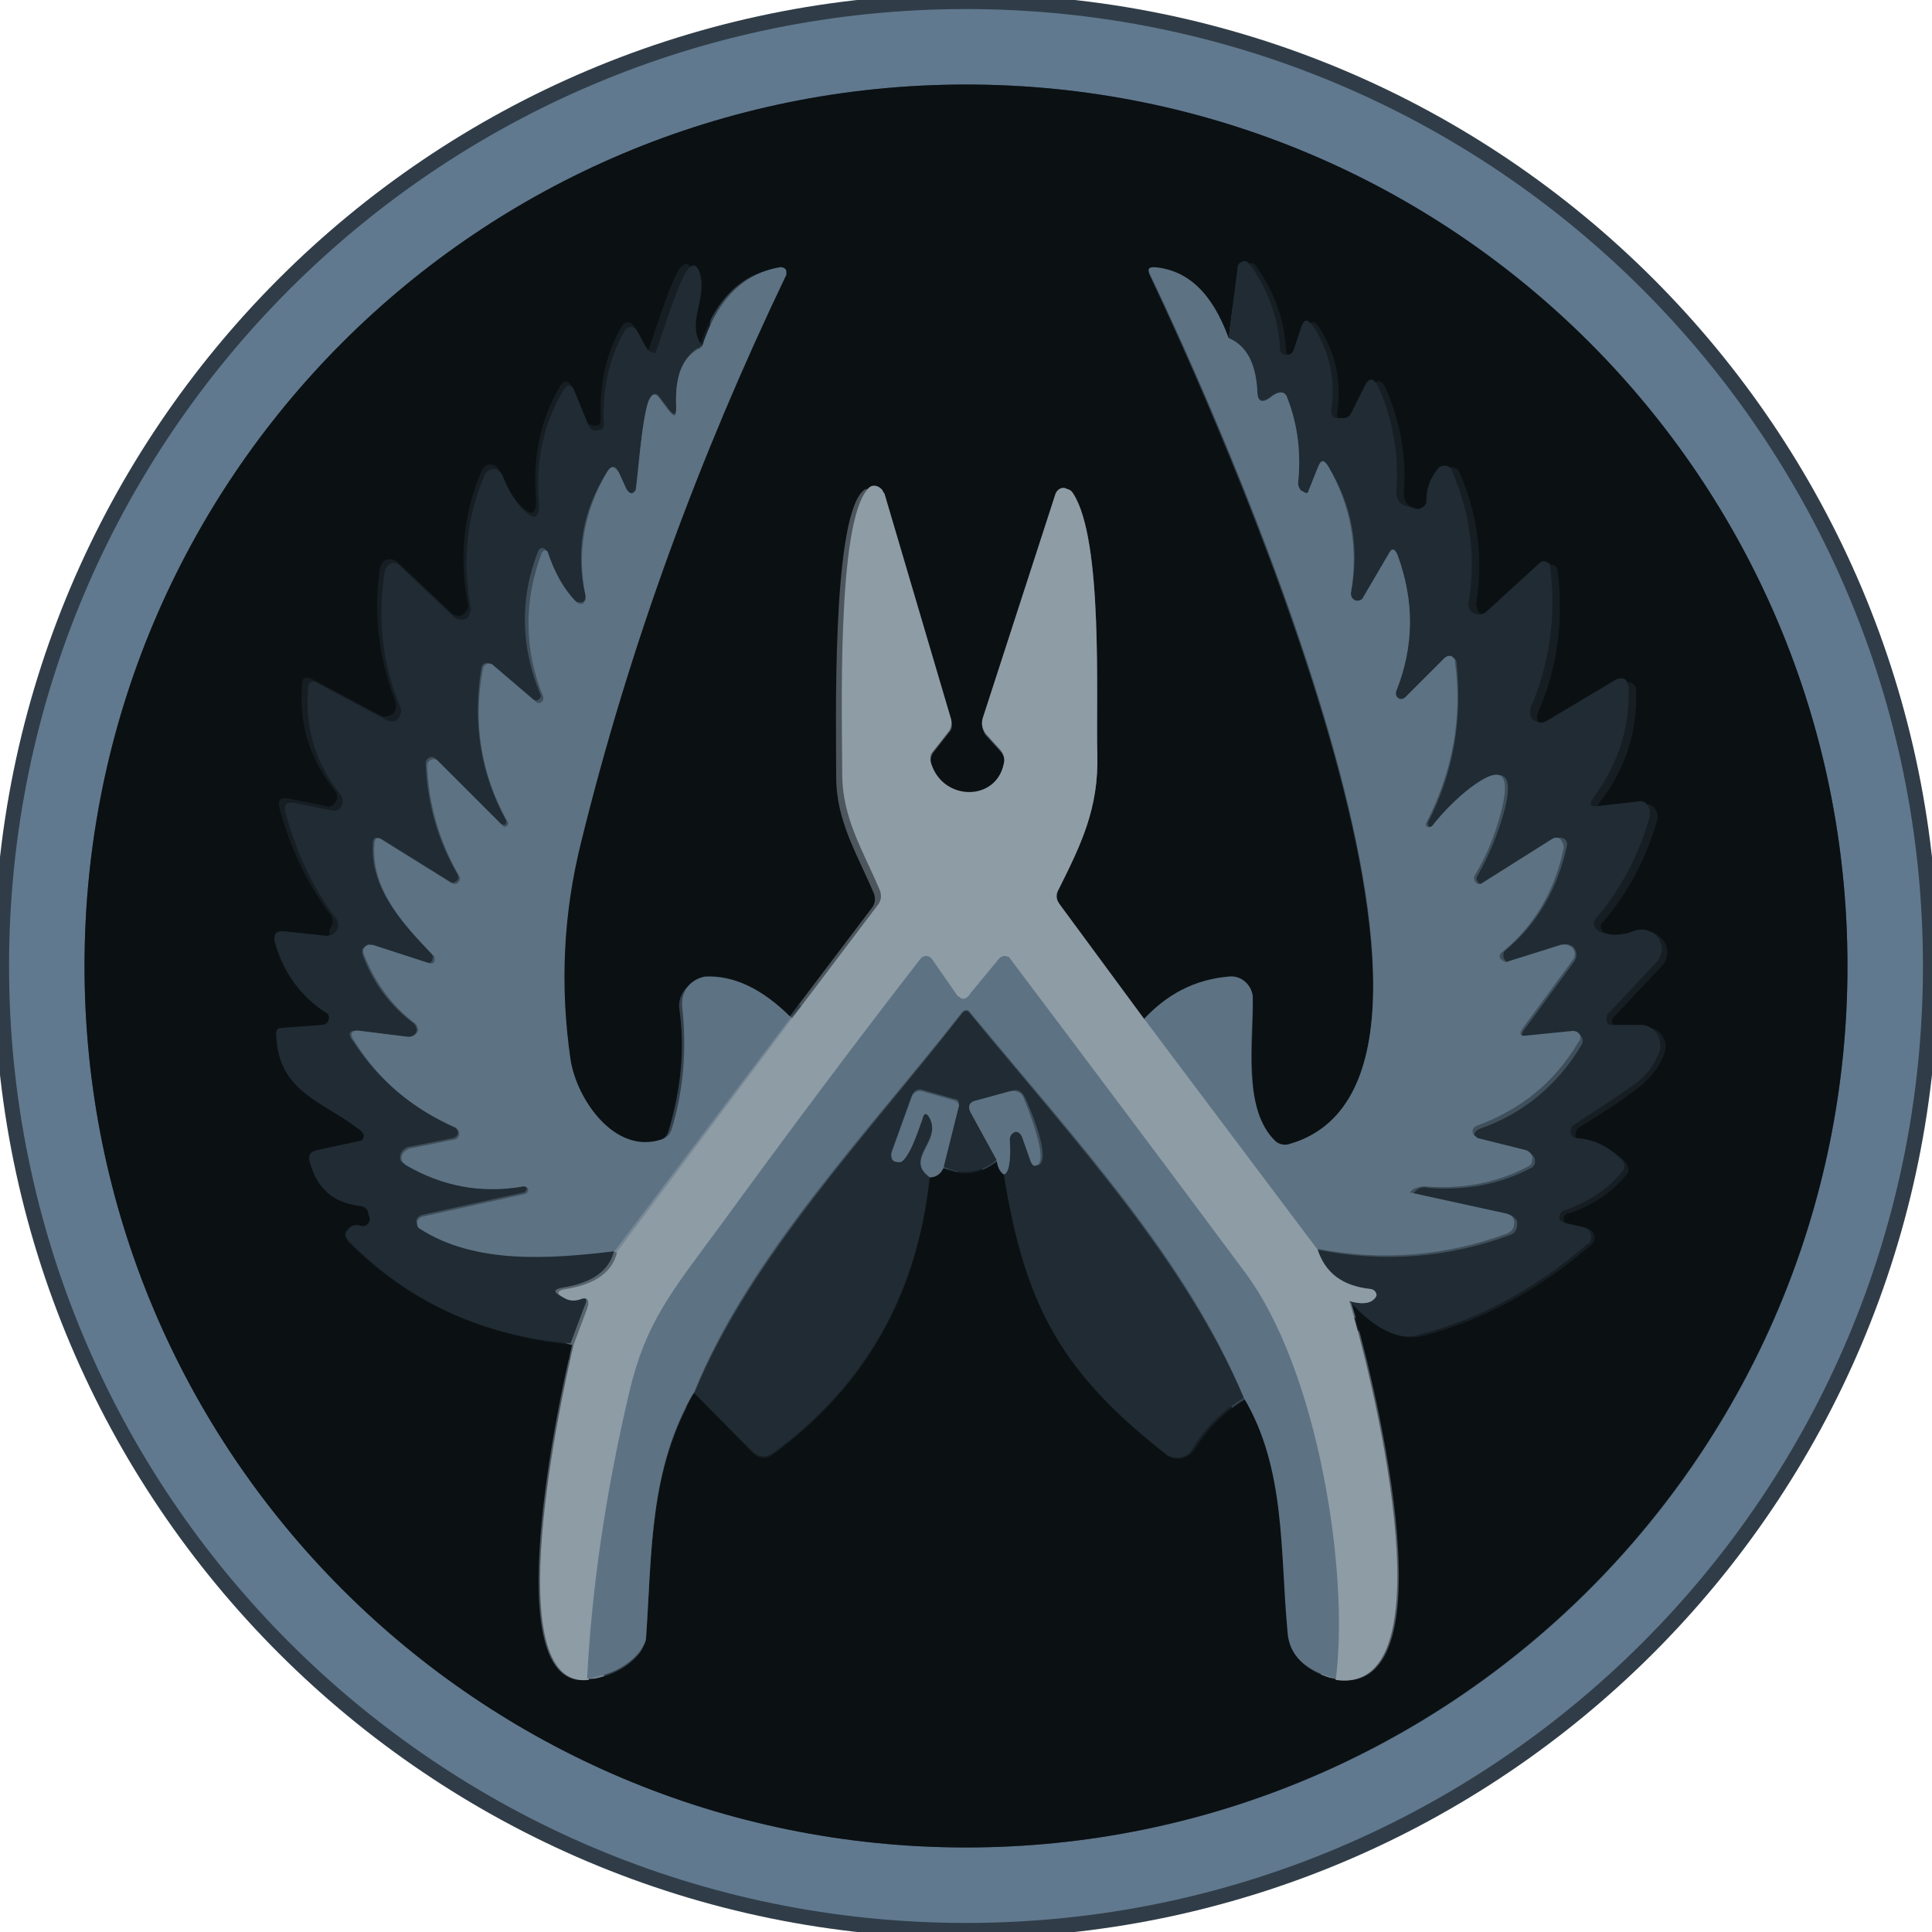
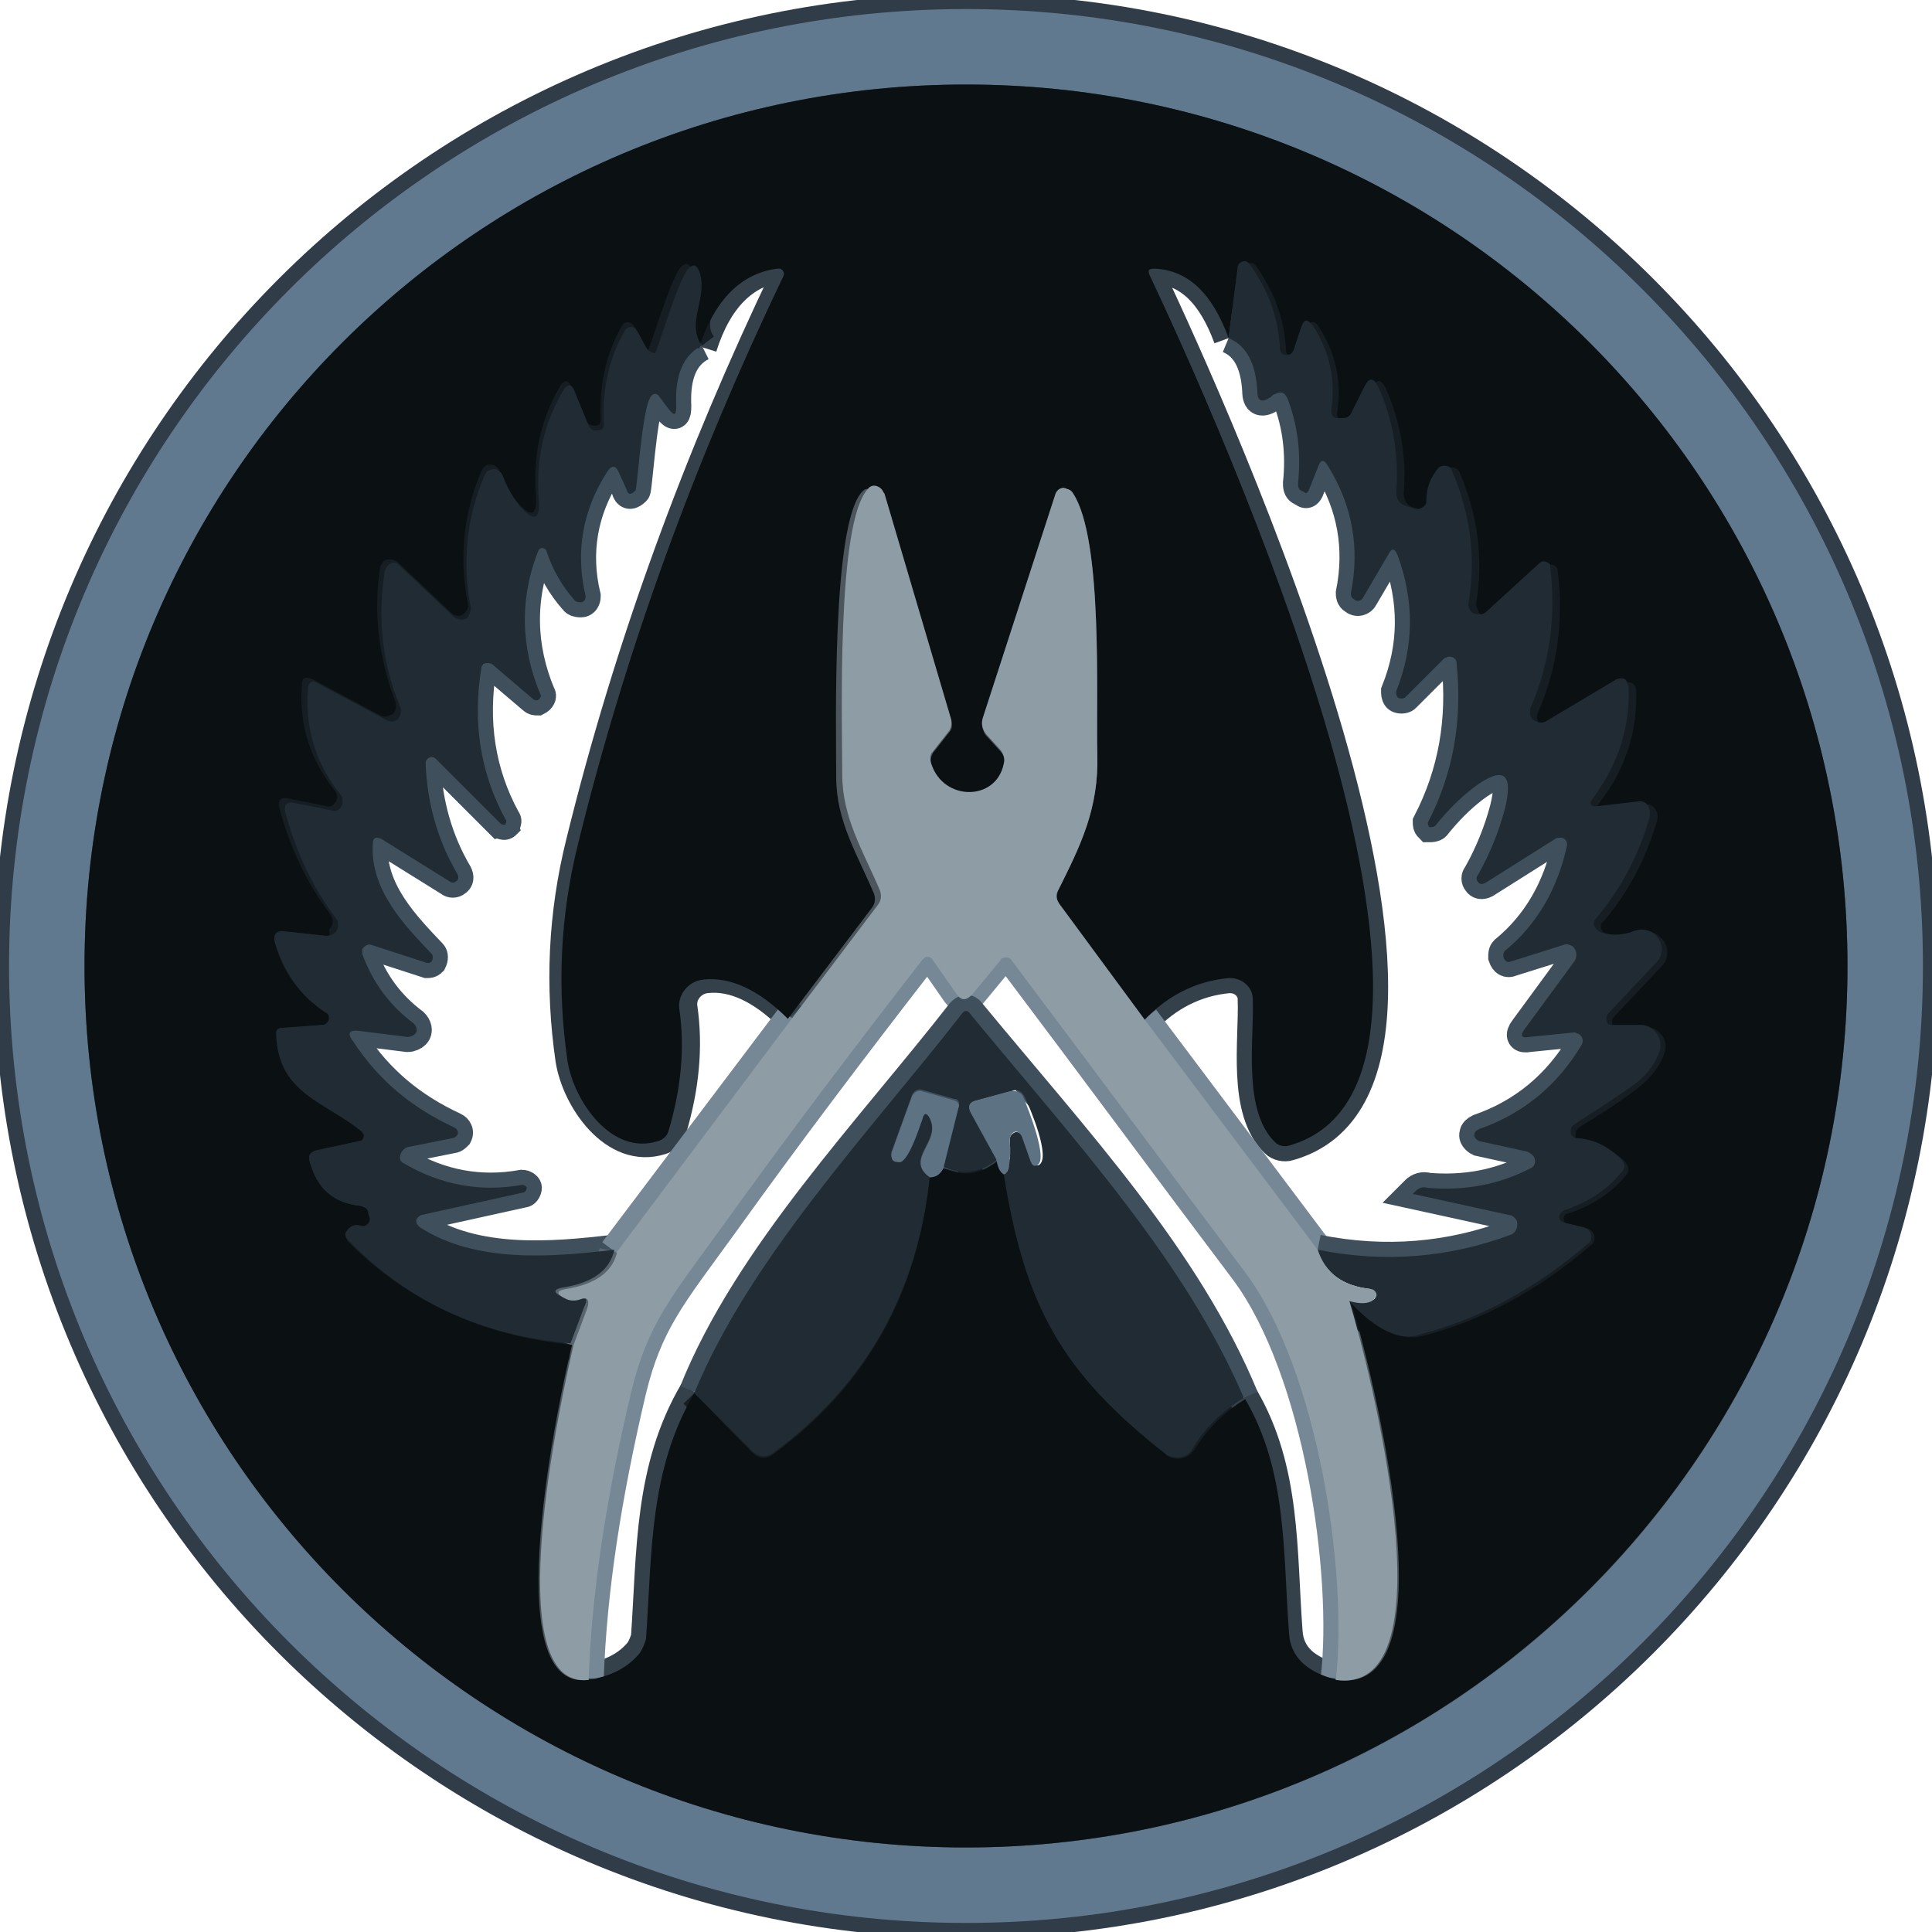
<svg xmlns="http://www.w3.org/2000/svg" version="1.1" id="Capa_1" x="0px" y="0px" viewBox="0 0 128 128" style="enable-background:new 0 0 128 128;" xml:space="preserve">
  <style type="text/css">
	.st0{fill:none;stroke:#303D48;stroke-width:2;}
	.st1{fill:none;stroke:#364551;stroke-width:2;}
	.st2{fill:none;stroke:#4D565D;stroke-width:2;}
	.st3{fill:none;stroke:#34414B;stroke-width:2;}
	.st4{fill:none;stroke:#161E23;stroke-width:2;}
	.st5{fill:none;stroke:#3F4F5B;stroke-width:2;}
	.st6{fill:none;stroke:#57646D;stroke-width:2;}
	.st7{fill:none;stroke:#768795;stroke-width:2;}
	.st8{fill:#60798F;}
	.st9{fill:#0B1013;}
	.st10{fill:#202B33;}
	.st11{fill:#5D7283;}
	.st12{fill:#8E9CA6;}
</style>
  <g>
    <path vector-effect="non-scaling-stroke" class="st0" d="M127.4,64C127.4,29,99,0.6,64,0.6c0,0,0,0,0,0C29,0.6,0.6,29,0.6,64   c0,0,0,0,0,0c0,35,28.4,63.4,63.4,63.4l0,0C99,127.4,127.4,99,127.4,64" />
    <path vector-effect="non-scaling-stroke" class="st1" d="M122.4,64c0-32.3-26.2-58.4-58.4-58.4c0,0,0,0,0,0   C31.7,5.6,5.6,31.7,5.6,64c0,0,0,0,0,0c0,32.3,26.2,58.4,58.4,58.4c0,0,0,0,0,0C96.3,122.4,122.4,96.3,122.4,64L122.4,64" />
    <path vector-effect="non-scaling-stroke" class="st2" d="M37.9,89.1c-0.8,3.3-5.1,22.9,1,22.2" />
    <path vector-effect="non-scaling-stroke" class="st3" d="M38.9,111.2c1.5-0.2,2.7-0.8,3.5-1.8c0.2-0.3,0.3-0.6,0.4-0.9   c0.4-5.7,0.2-11.2,3.2-16.3" />
    <path vector-effect="non-scaling-stroke" class="st4" d="M46,92.3l3.8,3.9c0.5,0.5,1,0.5,1.5,0.1c6.1-4.5,9.5-10.6,10.3-18.3" />
    <path vector-effect="non-scaling-stroke" class="st3" d="M61.6,78c0.4,0,0.7-0.2,0.9-0.6" />
    <path vector-effect="non-scaling-stroke" class="st4" d="M62.5,77.4c1.3,0.6,2.5,0.4,3.6-0.5" />
    <path vector-effect="non-scaling-stroke" class="st3" d="M66,76.8c0,0.5,0.2,0.8,0.5,1" />
    <path vector-effect="non-scaling-stroke" class="st4" d="M66.5,77.8c1.4,8.7,3.8,13.1,10.7,18.5c0.5,0.4,1.3,0.3,1.7-0.2   c0,0,0.1-0.1,0.1-0.1c0.8-1.3,1.9-2.5,3.4-3.4" />
    <path vector-effect="non-scaling-stroke" class="st3" d="M82.4,92.6c2.8,4.8,2.5,10.2,2.9,15.5c0.1,1.6,1.2,2.6,3.2,3.1" />
    <path vector-effect="non-scaling-stroke" class="st2" d="M88.5,111.2c7.9,1.1,2.1-21.2,0.9-25.1" />
    <path vector-effect="non-scaling-stroke" class="st4" d="M89.4,86.2c1.7,1.9,3.3,2.7,4.8,2.3c3.9-1,7.6-3,11.1-6   c0.3-0.2,0.3-0.7,0.1-0.9c-0.1-0.1-0.2-0.2-0.3-0.2l-1.3-0.3c-0.2,0-0.3-0.2-0.3-0.4c0-0.1,0.1-0.3,0.3-0.3   c1.5-0.5,2.8-1.3,3.8-2.5c0.3-0.3,0.2-0.6,0-0.9c-0.8-0.8-1.8-1.3-2.9-1.4c-0.3,0-0.5-0.2-0.4-0.5c0-0.2,0.1-0.3,0.2-0.4   c1.3-0.8,2.6-1.6,3.9-2.6c0.9-0.7,1.5-1.5,1.8-2.4c0.2-0.7-0.2-1.4-0.9-1.6c-0.1,0-0.2,0-0.3,0l-1.9,0c-0.2,0-0.4-0.2-0.4-0.4   c0-0.1,0-0.2,0.1-0.3l3.2-3.4c0.5-0.5,0.5-1.4-0.1-1.9c-0.4-0.4-0.9-0.5-1.4-0.3c-0.8,0.3-1.5,0.3-2.3,0c-0.2-0.1-0.3-0.4-0.2-0.6   c0,0,0-0.1,0.1-0.1c1.7-2,2.9-4.3,3.6-6.8c0.1-0.4-0.1-0.8-0.5-1c-0.1,0-0.2,0-0.3,0l-2.6,0.3c-0.6,0.1-0.7-0.1-0.3-0.6   c1.6-2.1,2.4-4.6,2.3-7.3c0-0.3-0.3-0.5-0.5-0.5c-0.1,0-0.2,0-0.3,0.1l-4.7,2.8c-0.3,0.2-0.8,0.1-1-0.3c-0.1-0.2-0.1-0.4,0-0.6   c1.3-3,1.7-6.1,1.3-9.4c0-0.2-0.2-0.4-0.5-0.4c-0.1,0-0.2,0-0.2,0.1l-3.5,3.2c-0.3,0.3-0.8,0.2-1-0.1c-0.1-0.2-0.2-0.4-0.2-0.6   c0.5-3,0.1-5.9-1.1-8.7c-0.1-0.3-0.5-0.4-0.7-0.3c-0.1,0-0.1,0.1-0.2,0.1c-0.6,0.6-0.9,1.2-0.8,2.1c0,0.3-0.3,0.6-0.6,0.6   c-0.1,0-0.1,0-0.2,0l-0.6-0.2c-0.4-0.1-0.6-0.5-0.6-0.9c0.2-2.4-0.2-4.7-1.2-7c-0.3-0.6-0.6-0.6-0.9,0l-0.9,1.8   c-0.1,0.2-0.3,0.3-0.5,0.3h-0.5c-0.3,0-0.5-0.2-0.4-0.5c0.3-2-0.1-3.9-1.2-5.6c-0.3-0.5-0.6-0.5-0.8,0.1l-0.5,1.5   c-0.1,0.2-0.4,0.4-0.6,0.3c-0.2-0.1-0.3-0.2-0.3-0.4c-0.1-2.1-0.8-3.9-2-5.6c-0.1-0.2-0.4-0.2-0.6-0.1C82,17.5,82,17.6,82,17.7   l-0.6,4.7" />
    <path vector-effect="non-scaling-stroke" class="st3" d="M81.4,22.4c-1.1-3-2.7-4.5-4.9-4.6c-0.4,0-0.5,0.1-0.3,0.5   c4.1,8.7,24.4,53.3,9.2,57.6c-0.3,0.1-0.7,0-0.9-0.2c-2.2-2.1-1.4-6.8-1.5-9.5c0-0.8-0.7-1.4-1.5-1.4c0,0-0.1,0-0.1,0   c-2.2,0.2-4.1,1.2-5.6,2.8" />
    <path vector-effect="non-scaling-stroke" class="st2" d="M75.8,67.5l-5.7-7.6C70,59.6,70,59.3,70.1,59c1.5-3,2.7-5.5,2.6-9   c-0.1-3.8,0.4-14.3-1.6-17.3c-0.2-0.3-0.6-0.4-0.9-0.2c-0.1,0.1-0.2,0.2-0.3,0.4l-4.8,14.8c-0.1,0.3,0,0.7,0.2,1l1,1.1   c0.2,0.2,0.3,0.5,0.2,0.9c-0.5,2.5-4,2.4-4.8,0c-0.1-0.3,0-0.6,0.1-0.8l1.1-1.4c0.2-0.2,0.2-0.5,0.1-0.8l-4.8-14.9   c-0.1-0.3-0.5-0.5-0.8-0.4c-0.1,0-0.2,0.1-0.3,0.2c-2,2.2-1.7,15.5-1.7,18.9c0,2.9,1.4,5.1,2.5,7.7c0.1,0.3,0.1,0.6-0.1,0.9   l-5.6,7.4" />
    <path vector-effect="non-scaling-stroke" class="st3" d="M52.4,67.4c-1.9-1.9-3.8-2.8-5.6-2.6c-1,0.1-1.7,1-1.6,1.9c0,0,0,0,0,0   c0.4,2.7,0.1,5.4-0.7,8.1c-0.1,0.4-0.4,0.6-0.7,0.7c-3.1,1-5.6-2.7-6-5.3c-0.7-4.8-0.5-9.6,0.7-14.4c3.2-13,7.8-25.5,13.6-37.6   c0.1-0.2,0-0.4-0.2-0.5c-0.1,0-0.1,0-0.2,0c-2.4,0.3-4.2,2.1-5.2,5.3" />
    <path vector-effect="non-scaling-stroke" class="st4" d="M46.5,22.9c-1.2-1.6,0.5-3.2-0.5-5.3c-0.2-0.4-0.4-0.4-0.7-0.1   c-0.7,0.8-2.1,5.6-2.2,5.6c-0.3,0-0.5-0.2-0.6-0.4L42,21.6c-0.1-0.2-0.4-0.3-0.6-0.2c-0.1,0-0.1,0.1-0.2,0.2   c-1.1,1.9-1.5,4-1.4,6.2c0,0.3-0.1,0.4-0.4,0.4c-0.2,0-0.5-0.1-0.6-0.3l-0.9-2.2c-0.2-0.5-0.5-0.6-0.8-0.1   c-1.3,2.2-1.8,4.7-1.6,7.2c0.1,1.4-0.3,1.5-1.2,0.5c-0.5-0.6-0.9-1.3-1.2-2.1c-0.1-0.3-0.5-0.5-0.8-0.4c-0.2,0.1-0.3,0.2-0.4,0.4   c-1.2,2.8-1.5,5.8-0.9,8.8c0.1,0.3-0.2,0.7-0.5,0.8c-0.2,0-0.4,0-0.6-0.2l-3.6-3.4c-0.3-0.2-0.7-0.2-0.9,0   c-0.1,0.1-0.1,0.2-0.2,0.3c-0.5,3.1-0.1,6.1,1,9c0.1,0.4,0,0.8-0.4,0.9c-0.2,0.1-0.4,0.1-0.6,0l-4.5-2.4c-0.5-0.2-0.7-0.1-0.7,0.4   c-0.2,2.7,0.6,5,2.2,7c0.2,0.3,0.2,0.6-0.1,0.9c-0.1,0.1-0.3,0.2-0.5,0.1l-2.5-0.5c-0.5-0.1-0.7,0.1-0.6,0.6c0.7,2.6,1.8,5,3.4,7.1   c0.2,0.3,0.2,0.7-0.1,1C21.9,62,21.8,62,21.6,62l-2.8-0.3c-0.5-0.1-0.7,0.2-0.6,0.7c0.5,2,1.7,3.6,3.4,4.7c0.2,0.1,0.3,0.4,0.1,0.6   c-0.1,0.1-0.2,0.2-0.3,0.2l-2.7,0.2c-0.3,0-0.4,0.2-0.4,0.4c0.1,4,3.3,4.4,5.7,6.5c0.1,0.1,0.2,0.3,0,0.5c0,0.1-0.1,0.1-0.2,0.1   L21,76.2c-0.4,0.1-0.6,0.3-0.5,0.7c0.5,1.8,1.6,2.8,3.4,3c0.3,0,0.5,0.2,0.5,0.5l0.1,0.3c0,0.3-0.2,0.5-0.4,0.6c-0.1,0-0.1,0-0.2,0   c-0.3-0.1-0.6,0-0.8,0.2c-0.2,0.3-0.2,0.6,0,0.8c3.9,4,8.8,6.2,14.7,6.8" />
    <path vector-effect="non-scaling-stroke" class="st5" d="M46.5,22.9c-1.2,0.6-1.8,1.9-1.7,4c0,0.6-0.1,0.7-0.5,0.2l-0.6-0.8   C43.5,26,43.2,26,43,26.5c-0.5,1.2-0.8,6-0.9,6c-0.3,0.3-0.5,0.3-0.6-0.1L41,31.3c-0.2-0.5-0.5-0.5-0.8,0c-1.6,2.5-2.1,5.3-1.4,8.2   c0,0.2-0.1,0.4-0.3,0.4c-0.1,0-0.3,0-0.4-0.1c-0.9-1-1.5-2.1-1.9-3.3c0-0.1-0.2-0.2-0.3-0.2c-0.1,0-0.1,0.1-0.2,0.1   c-1.3,3.2-1.2,6.5,0.1,9.6c0.1,0.1,0,0.3-0.2,0.4c-0.1,0-0.2,0-0.3-0.1L32.6,44c-0.2-0.1-0.4-0.1-0.6,0c0,0.1-0.1,0.1-0.1,0.2   c-0.6,3.6-0.1,7,1.6,10.1c0.1,0.1,0,0.2,0,0.3c-0.1,0.1-0.2,0-0.3,0l0,0l-4.3-4.3c-0.2-0.2-0.4-0.2-0.6,0c-0.1,0.1-0.1,0.2-0.1,0.3   c0.1,2.6,0.8,5.1,2.1,7.3c0.1,0.2,0.1,0.4-0.1,0.5c-0.1,0.1-0.3,0.1-0.4,0l-4.5-2.8c-0.4-0.2-0.6-0.1-0.6,0.3   c-0.2,3.1,2.2,5.5,3.9,7.3c0.1,0.1,0.1,0.3,0,0.5c-0.1,0.1-0.2,0.1-0.3,0.1l-3.7-1.2c-0.2-0.1-0.5,0.1-0.6,0.3c0,0.1,0,0.2,0,0.3   c0.7,1.9,1.8,3.4,3.4,4.6c0.2,0.2,0.3,0.5,0.1,0.7c-0.1,0.1-0.3,0.2-0.5,0.2l-3.2-0.4c-0.7-0.1-0.8,0.2-0.4,0.7   c1.7,2.6,3.9,4.4,6.7,5.7c0.2,0.1,0.3,0.3,0.2,0.5c-0.1,0.1-0.2,0.2-0.3,0.2l-3,0.6c-0.3,0.1-0.5,0.4-0.5,0.7   c0,0.2,0.1,0.3,0.3,0.4c2.4,1.4,5,1.9,7.8,1.4c0.1,0,0.3,0.1,0.3,0.2c0,0.1-0.1,0.3-0.2,0.3l-6.8,1.5c-0.2,0.1-0.4,0.3-0.3,0.5   c0,0.1,0.1,0.2,0.2,0.3c3.7,2.4,8.7,2,12.9,1.5" />
    <path vector-effect="non-scaling-stroke" class="st6" d="M40.7,82.9c-0.3,1.4-1.5,2.2-3.4,2.5c-0.6,0.1-0.7,0.3-0.1,0.6   c0.3,0.2,0.7,0.2,1,0.1c0.6-0.2,0.8,0,0.5,0.6l-0.9,2.4" />
    <path vector-effect="non-scaling-stroke" class="st7" d="M52.4,67.4L40.7,82.9" />
    <path vector-effect="non-scaling-stroke" class="st7" d="M88.5,111.2c0.8-6.9-1.1-20.4-6-27c-4.9-6.5-10-13.4-15.5-20.7   c-0.1-0.2-0.4-0.2-0.6-0.1c0,0-0.1,0-0.1,0.1l-1.9,2.3c-0.4,0.4-0.7,0.4-1,0l-1.6-2.3c-0.1-0.2-0.4-0.3-0.6-0.1   c0,0-0.1,0.1-0.1,0.1c-4.5,5.8-8.9,11.6-13.2,17.6c-3.4,4.7-5,6.5-6.1,11.1c-1.6,6.8-2.6,13.1-2.8,19" />
    <path vector-effect="non-scaling-stroke" class="st5" d="M82.4,92.6c-3.8-9.2-11-16.9-18.1-25.5c-0.2-0.3-0.4-0.2-0.6,0   c-6,7.7-14.1,16.1-17.7,25.1" />
    <path vector-effect="non-scaling-stroke" class="st7" d="M87.3,82.8L75.8,67.5" />
-     <path vector-effect="non-scaling-stroke" class="st6" d="M89.4,86.2c0.7,0.2,1.2,0.2,1.6-0.1c0.2-0.1,0.2-0.4,0.1-0.5   c-0.1-0.1-0.2-0.1-0.3-0.2c-1.8-0.2-3-1-3.5-2.6" />
    <path vector-effect="non-scaling-stroke" class="st5" d="M87.3,82.8c4.5,0.9,8.8,0.5,12.8-1c0.3-0.1,0.5-0.5,0.4-0.9   c-0.1-0.2-0.3-0.4-0.5-0.4l-6.4-1.4c0,0,0,0,0,0l0.2-0.2c0.2-0.2,0.5-0.3,0.8-0.2c2.4,0.2,4.7-0.2,6.8-1.3c0.3-0.1,0.4-0.5,0.2-0.8   c-0.1-0.1-0.2-0.2-0.4-0.3L98,75.6c-0.2-0.1-0.4-0.3-0.3-0.5c0-0.1,0.1-0.2,0.3-0.3c2.9-1,5.2-2.9,6.8-5.6c0.1-0.2,0.1-0.5-0.2-0.7   c-0.1,0-0.2-0.1-0.3-0.1l-3,0.3c-0.5,0.1-0.6-0.1-0.3-0.5l3.3-4.5c0.2-0.3,0.2-0.7-0.1-1c-0.2-0.1-0.4-0.2-0.6-0.1l-3.5,1.1   c-0.2,0.1-0.4,0-0.5-0.3c0-0.2,0-0.3,0.1-0.4c2.2-1.8,3.5-4.2,4.1-6.9c0.1-0.3-0.1-0.6-0.4-0.6c-0.1,0-0.3,0-0.4,0.1l-4.6,2.9   c-0.2,0.1-0.4,0.1-0.5-0.1c-0.1-0.1-0.1-0.3,0-0.4c0.8-1.4,1.4-2.9,1.8-4.4c0.6-2.4-0.1-2.9-2.1-1.4c-0.9,0.7-1.7,1.5-2.5,2.5   c-0.1,0.1-0.3,0.1-0.4,0.1c-0.1-0.1-0.1-0.2-0.1-0.3c1.7-3.3,2.3-6.8,1.9-10.6c0-0.2-0.2-0.4-0.5-0.4c-0.1,0-0.2,0.1-0.3,0.1   l-2.6,2.6c-0.1,0.1-0.4,0.1-0.5,0c-0.1-0.1-0.1-0.3-0.1-0.4c1.2-3,1.2-6,0.1-9c-0.2-0.5-0.4-0.5-0.6-0.1l-1.7,2.9   c-0.1,0.2-0.4,0.3-0.6,0.1c-0.2-0.1-0.2-0.3-0.2-0.4c0.6-3,0.1-5.8-1.5-8.4c-0.3-0.5-0.5-0.5-0.7,0.1l-0.6,1.5   c-0.1,0.2-0.2,0.2-0.3,0.1l-0.2-0.1c-0.2-0.1-0.2-0.3-0.2-0.5c0.2-1.9,0-3.8-0.7-5.6c-0.2-0.4-0.4-0.5-0.8-0.3   c-0.1,0-0.2,0.1-0.3,0.2c-0.6,0.4-0.9,0.3-0.9-0.4c-0.1-1.8-0.7-3-1.9-3.5" />
-     <path vector-effect="non-scaling-stroke" class="st5" d="M66.5,77.8c0.3,0,0.5-0.8,0.4-2.3c0-0.2,0.1-0.4,0.4-0.5   c0.2,0,0.4,0.1,0.5,0.3l0.6,1.7c0.1,0.2,0.2,0.2,0.4,0.2c0.9-0.4-0.6-3.9-0.9-4.5c-0.2-0.4-0.5-0.6-0.9-0.4l-2.2,0.6   c-0.5,0.1-0.6,0.4-0.4,0.8l1.7,3.1" />
    <path vector-effect="non-scaling-stroke" class="st5" d="M62.5,77.4l1-4c0.1-0.3,0-0.5-0.3-0.5l-2.1-0.6c-0.3-0.1-0.6,0.1-0.7,0.4   l-1.3,3.6c-0.2,0.4,0,0.7,0.5,0.7c0.7,0,1.4-2.5,1.5-2.8c0.1-0.5,0.3-0.5,0.5-0.1c0.8,1.6-1.7,2.7,0,3.9" />
  </g>
  <path class="st8" d="M127.4,64c0,35-28.4,63.4-63.4,63.4S0.6,99,0.6,64c0,0,0,0,0,0C0.6,29,29,0.6,64,0.6c0,0,0,0,0,0  C99,0.6,127.4,29,127.4,64L127.4,64z M122.4,64c0-32.3-26.2-58.4-58.4-58.4c0,0,0,0,0,0C31.7,5.6,5.6,31.7,5.6,64c0,0,0,0,0,0  c0,32.3,26.2,58.4,58.4,58.4c0,0,0,0,0,0C96.3,122.4,122.4,96.3,122.4,64L122.4,64z" />
  <path class="st9" d="M122.4,64c0,32.3-26.2,58.4-58.4,58.4h0C31.7,122.4,5.6,96.3,5.6,64c0,0,0,0,0,0C5.6,31.7,31.7,5.6,64,5.6  c0,0,0,0,0,0C96.3,5.6,122.4,31.7,122.4,64C122.4,64,122.4,64,122.4,64z M37.9,89.1c-0.8,3.3-5.1,22.9,1,22.2  c1.5-0.2,2.7-0.8,3.5-1.8c0.2-0.3,0.3-0.6,0.4-0.9c0.4-5.7,0.2-11.2,3.2-16.3l3.8,3.9c0.5,0.5,1,0.5,1.5,0.1  c6.1-4.5,9.5-10.6,10.3-18.3c0.4,0,0.7-0.2,0.9-0.6c1.3,0.6,2.5,0.4,3.6-0.5c0,0.5,0.2,0.8,0.5,1c1.4,8.7,3.8,13.1,10.7,18.5  c0.5,0.4,1.3,0.3,1.7-0.2c0,0,0.1-0.1,0.1-0.1c0.8-1.3,1.9-2.5,3.4-3.4c2.8,4.8,2.5,10.2,2.9,15.5c0.1,1.6,1.2,2.6,3.2,3.1  c7.9,1.1,2.1-21.2,0.9-25.1c1.7,1.9,3.3,2.7,4.8,2.3c3.9-1,7.6-3,11.1-6c0.3-0.2,0.3-0.7,0.1-0.9c-0.1-0.1-0.2-0.2-0.3-0.2l-1.3-0.3  c-0.2,0-0.3-0.2-0.3-0.4c0-0.1,0.1-0.3,0.3-0.3c1.5-0.5,2.8-1.3,3.8-2.5c0.3-0.3,0.2-0.6,0-0.9c-0.8-0.8-1.8-1.3-2.9-1.4  c-0.3,0-0.5-0.2-0.4-0.5c0-0.2,0.1-0.3,0.2-0.4c1.3-0.8,2.6-1.6,3.9-2.6c0.9-0.7,1.5-1.5,1.8-2.4c0.2-0.7-0.2-1.4-0.9-1.6  c-0.1,0-0.2,0-0.3,0l-1.9,0c-0.2,0-0.4-0.2-0.4-0.4c0-0.1,0-0.2,0.1-0.3l3.2-3.4c0.5-0.5,0.5-1.4-0.1-1.9c-0.4-0.4-0.9-0.5-1.4-0.3  c-0.8,0.3-1.5,0.3-2.3,0c-0.2-0.1-0.3-0.4-0.2-0.6c0,0,0-0.1,0.1-0.1c1.7-2,2.9-4.3,3.6-6.8c0.1-0.4-0.1-0.8-0.5-1  c-0.1,0-0.2,0-0.3,0l-2.6,0.3c-0.6,0.1-0.7-0.1-0.3-0.6c1.6-2.1,2.4-4.6,2.3-7.3c0-0.3-0.3-0.5-0.5-0.5c-0.1,0-0.2,0-0.3,0.1  l-4.7,2.8c-0.3,0.2-0.8,0.1-1-0.3c-0.1-0.2-0.1-0.4,0-0.6c1.3-3,1.7-6.1,1.3-9.4c0-0.2-0.2-0.4-0.5-0.4c-0.1,0-0.2,0-0.2,0.1  l-3.5,3.2c-0.3,0.3-0.8,0.2-1-0.1c-0.1-0.2-0.2-0.4-0.2-0.6c0.5-3,0.1-5.9-1.1-8.7c-0.1-0.3-0.5-0.4-0.7-0.3c-0.1,0-0.1,0.1-0.2,0.1  c-0.6,0.6-0.9,1.2-0.8,2.1c0,0.3-0.3,0.6-0.6,0.6c-0.1,0-0.1,0-0.2,0l-0.6-0.2c-0.4-0.1-0.6-0.5-0.6-0.9c0.2-2.4-0.2-4.7-1.2-7  c-0.3-0.6-0.6-0.6-0.9,0l-0.9,1.8c-0.1,0.2-0.3,0.3-0.5,0.3h-0.5c-0.3,0-0.5-0.2-0.4-0.5c0.3-2-0.1-3.9-1.2-5.6  c-0.3-0.5-0.6-0.5-0.8,0.1l-0.5,1.5c-0.1,0.2-0.4,0.4-0.6,0.3c-0.2-0.1-0.3-0.2-0.3-0.4c-0.1-2.1-0.8-3.9-2-5.6  c-0.1-0.2-0.4-0.2-0.6-0.1C82,17.5,82,17.6,82,17.7l-0.6,4.7c-1.1-3-2.7-4.5-4.9-4.6c-0.4,0-0.5,0.1-0.3,0.5  c4.1,8.7,24.4,53.3,9.2,57.6c-0.3,0.1-0.7,0-0.9-0.2c-2.2-2.1-1.4-6.8-1.5-9.5c0-0.8-0.7-1.4-1.5-1.4c0,0-0.1,0-0.1,0  c-2.2,0.2-4.1,1.2-5.6,2.8l-5.7-7.6C70,59.6,70,59.3,70.1,59c1.5-3,2.7-5.5,2.6-9c-0.1-3.8,0.4-14.3-1.6-17.3  c-0.2-0.3-0.6-0.4-0.9-0.2c-0.1,0.1-0.2,0.2-0.3,0.4l-4.8,14.8c-0.1,0.3,0,0.7,0.2,1l1,1.1c0.2,0.2,0.3,0.5,0.2,0.9  c-0.5,2.5-4,2.4-4.8,0c-0.1-0.3,0-0.6,0.1-0.8l1.1-1.4c0.2-0.2,0.2-0.5,0.1-0.8l-4.8-14.9c-0.1-0.3-0.5-0.5-0.8-0.4  c-0.1,0-0.2,0.1-0.3,0.2c-2,2.2-1.7,15.5-1.7,18.9c0,2.9,1.4,5.1,2.5,7.7c0.1,0.3,0.1,0.6-0.1,0.9l-5.6,7.4  c-1.9-1.9-3.8-2.8-5.6-2.6c-1,0.1-1.7,1-1.6,1.9c0,0,0,0,0,0c0.4,2.7,0.1,5.4-0.7,8.1c-0.1,0.4-0.4,0.6-0.7,0.7  c-3.1,1-5.6-2.7-6-5.3c-0.7-4.8-0.5-9.6,0.7-14.4c3.2-13,7.8-25.5,13.6-37.6c0.1-0.2,0-0.4-0.2-0.5c-0.1,0-0.1,0-0.2,0  c-2.4,0.3-4.2,2.1-5.2,5.3c-1.2-1.6,0.5-3.2-0.5-5.3c-0.2-0.4-0.4-0.4-0.7-0.1c-0.7,0.8-2.1,5.6-2.2,5.6c-0.3,0-0.5-0.2-0.6-0.4  L42,21.6c-0.1-0.2-0.4-0.3-0.6-0.2c-0.1,0-0.1,0.1-0.2,0.2c-1.1,1.9-1.5,4-1.4,6.2c0,0.3-0.1,0.4-0.4,0.4c-0.2,0-0.5-0.1-0.6-0.3  l-0.9-2.2c-0.2-0.5-0.5-0.6-0.8-0.1c-1.3,2.2-1.8,4.7-1.6,7.2c0.1,1.4-0.3,1.5-1.2,0.5c-0.5-0.6-0.9-1.3-1.2-2.1  c-0.1-0.3-0.5-0.5-0.8-0.4c-0.2,0.1-0.3,0.2-0.4,0.4c-1.2,2.8-1.5,5.8-0.9,8.8c0.1,0.3-0.2,0.7-0.5,0.8c-0.2,0-0.4,0-0.6-0.2  l-3.6-3.4c-0.3-0.2-0.7-0.2-0.9,0c-0.1,0.1-0.1,0.2-0.2,0.3c-0.5,3.1-0.1,6.1,1,9c0.1,0.4,0,0.8-0.4,0.9c-0.2,0.1-0.4,0.1-0.6,0  l-4.5-2.4c-0.5-0.2-0.7-0.1-0.7,0.4c-0.2,2.7,0.6,5,2.2,7c0.2,0.3,0.2,0.6-0.1,0.9c-0.1,0.1-0.3,0.2-0.5,0.1l-2.5-0.5  c-0.5-0.1-0.7,0.1-0.6,0.6c0.7,2.6,1.8,5,3.4,7.1c0.2,0.3,0.2,0.7-0.1,1C21.9,62,21.8,62,21.6,62l-2.8-0.3c-0.5-0.1-0.7,0.2-0.6,0.7  c0.5,2,1.7,3.6,3.4,4.7c0.2,0.1,0.3,0.4,0.1,0.6c-0.1,0.1-0.2,0.2-0.3,0.2l-2.7,0.2c-0.3,0-0.4,0.2-0.4,0.4c0.1,4,3.3,4.4,5.7,6.5  c0.1,0.1,0.2,0.3,0,0.5c0,0.1-0.1,0.1-0.2,0.1L21,76.2c-0.4,0.1-0.6,0.3-0.5,0.7c0.5,1.8,1.6,2.8,3.4,3c0.3,0,0.5,0.2,0.5,0.5  l0.1,0.3c0,0.3-0.2,0.5-0.4,0.6c-0.1,0-0.1,0-0.2,0c-0.3-0.1-0.6,0-0.8,0.2c-0.2,0.3-0.2,0.6,0,0.8C27.1,86.3,32,88.5,37.9,89.1z" />
  <path class="st10" d="M46.5,22.9c-1.2,0.6-1.8,1.9-1.7,4c0,0.6-0.1,0.7-0.5,0.2l-0.6-0.8C43.5,26,43.2,26,43,26.5  c-0.5,1.2-0.8,6-0.9,6c-0.3,0.3-0.5,0.3-0.6-0.1L41,31.3c-0.2-0.5-0.5-0.5-0.8,0c-1.6,2.5-2.1,5.3-1.4,8.2c0,0.2-0.1,0.4-0.3,0.4  c-0.1,0-0.3,0-0.4-0.1c-0.9-1-1.5-2.1-1.9-3.3c0-0.1-0.2-0.2-0.3-0.2c-0.1,0-0.1,0.1-0.2,0.1c-1.3,3.2-1.2,6.5,0.1,9.6  c0.1,0.1,0,0.3-0.2,0.4c-0.1,0-0.2,0-0.3-0.1L32.6,44c-0.2-0.1-0.4-0.1-0.6,0c0,0.1-0.1,0.1-0.1,0.2c-0.6,3.6-0.1,7,1.6,10.1  c0.1,0.1,0,0.2,0,0.3c-0.1,0.1-0.2,0-0.3,0l0,0l-4.3-4.3c-0.2-0.2-0.4-0.2-0.6,0c-0.1,0.1-0.1,0.2-0.1,0.3c0.1,2.6,0.8,5.1,2.1,7.3  c0.1,0.2,0.1,0.4-0.1,0.5c-0.1,0.1-0.3,0.1-0.4,0l-4.5-2.8c-0.4-0.2-0.6-0.1-0.6,0.3c-0.2,3.1,2.2,5.5,3.9,7.3  c0.1,0.1,0.1,0.3,0,0.5c-0.1,0.1-0.2,0.1-0.3,0.1l-3.7-1.2c-0.2-0.1-0.5,0.1-0.6,0.3c0,0.1,0,0.2,0,0.3c0.7,1.9,1.8,3.4,3.4,4.6  c0.2,0.2,0.3,0.5,0.1,0.7c-0.1,0.1-0.3,0.2-0.5,0.2l-3.2-0.4c-0.7-0.1-0.8,0.2-0.4,0.7c1.7,2.6,3.9,4.4,6.7,5.7  c0.2,0.1,0.3,0.3,0.2,0.5c-0.1,0.1-0.2,0.2-0.3,0.2l-3,0.6c-0.3,0.1-0.5,0.4-0.5,0.7c0,0.2,0.1,0.3,0.3,0.4c2.4,1.4,5,1.9,7.8,1.4  c0.1,0,0.3,0.1,0.3,0.2c0,0.1-0.1,0.3-0.2,0.3l-6.8,1.5c-0.2,0.1-0.4,0.3-0.3,0.5c0,0.1,0.1,0.2,0.2,0.3c3.7,2.4,8.7,2,12.9,1.5  c-0.3,1.4-1.5,2.2-3.4,2.5c-0.6,0.1-0.7,0.3-0.1,0.6c0.3,0.2,0.7,0.2,1,0.1c0.6-0.2,0.8,0,0.5,0.6l-0.9,2.4  c-5.9-0.5-10.8-2.8-14.7-6.8c-0.3-0.3-0.3-0.5,0-0.8c0.2-0.2,0.4-0.3,0.8-0.2c0.3,0.1,0.5-0.1,0.6-0.3c0-0.1,0-0.1,0-0.2l-0.1-0.3  c0-0.3-0.2-0.4-0.5-0.5c-1.8-0.2-2.9-1.1-3.4-3c-0.1-0.4,0.1-0.6,0.5-0.7l2.8-0.6c0.2,0,0.3-0.2,0.3-0.4c0-0.1-0.1-0.1-0.1-0.2  c-2.4-2-5.6-2.5-5.7-6.5c0-0.3,0.1-0.4,0.4-0.4l2.7-0.2c0.2,0,0.4-0.2,0.4-0.5c0-0.1-0.1-0.3-0.2-0.3c-1.7-1.1-2.8-2.7-3.4-4.7  c-0.1-0.5,0.1-0.7,0.6-0.7l2.8,0.3c0.4,0,0.7-0.2,0.8-0.6c0-0.2,0-0.4-0.1-0.5c-1.6-2.1-2.7-4.5-3.4-7.1c-0.1-0.5,0.1-0.7,0.6-0.6  l2.5,0.5c0.3,0.1,0.6-0.1,0.7-0.5c0-0.2,0-0.4-0.1-0.5c-1.6-2-2.4-4.3-2.2-7c0-0.5,0.3-0.7,0.7-0.4l4.5,2.4c0.3,0.2,0.8,0.1,0.9-0.3  c0.1-0.2,0.1-0.4,0-0.6c-1.2-2.9-1.5-5.9-1-9c0.1-0.3,0.4-0.6,0.7-0.5c0.1,0,0.2,0.1,0.3,0.2l3.6,3.4c0.3,0.2,0.7,0.2,0.9,0  c0.1-0.2,0.2-0.4,0.2-0.6c-0.6-3-0.3-6,0.9-8.8c0.1-0.3,0.5-0.5,0.8-0.4c0.2,0.1,0.3,0.2,0.4,0.4c0.3,0.8,0.7,1.5,1.2,2.1  c0.9,1,1.3,0.8,1.2-0.5c-0.2-2.6,0.3-5,1.6-7.2c0.3-0.5,0.6-0.5,0.8,0.1l0.9,2.2c0.1,0.2,0.3,0.4,0.6,0.3c0.3,0,0.4-0.1,0.4-0.4  c-0.1-2.2,0.3-4.3,1.4-6.2c0.1-0.2,0.4-0.3,0.6-0.2c0.1,0,0.1,0.1,0.2,0.2l0.6,1.1c0.1,0.2,0.4,0.4,0.6,0.4c0.1,0,1.5-4.8,2.2-5.6  c0.3-0.3,0.5-0.3,0.7,0.1C47,19.7,45.4,21.3,46.5,22.9z" />
  <path class="st10" d="M89.4,86.2c0.7,0.2,1.2,0.2,1.6-0.1c0.2-0.1,0.2-0.4,0.1-0.5c-0.1-0.1-0.2-0.1-0.3-0.2c-1.8-0.2-3-1-3.5-2.6  c4.5,0.9,8.8,0.5,12.8-1c0.3-0.1,0.5-0.5,0.4-0.9c-0.1-0.2-0.3-0.4-0.5-0.4l-6.4-1.4c0,0,0,0,0,0l0.2-0.2c0.2-0.2,0.5-0.3,0.8-0.2  c2.4,0.2,4.7-0.2,6.8-1.3c0.3-0.1,0.4-0.5,0.2-0.8c-0.1-0.1-0.2-0.2-0.4-0.3L98,75.6c-0.2-0.1-0.4-0.3-0.3-0.5  c0-0.1,0.1-0.2,0.3-0.3c2.9-1,5.2-2.9,6.8-5.6c0.1-0.2,0.1-0.5-0.2-0.7c-0.1,0-0.2-0.1-0.3-0.1l-3,0.3c-0.5,0.1-0.6-0.1-0.3-0.5  l3.3-4.5c0.2-0.3,0.2-0.7-0.1-1c-0.2-0.1-0.4-0.2-0.6-0.1l-3.5,1.1c-0.2,0.1-0.4,0-0.5-0.3c0-0.2,0-0.3,0.1-0.4  c2.2-1.8,3.5-4.2,4.1-6.9c0.1-0.3-0.1-0.6-0.4-0.6c-0.1,0-0.3,0-0.4,0.1l-4.6,2.9c-0.2,0.1-0.4,0.1-0.5-0.1c-0.1-0.1-0.1-0.3,0-0.4  c0.8-1.4,1.4-2.9,1.8-4.4c0.6-2.4-0.1-2.9-2.1-1.4c-0.9,0.7-1.7,1.5-2.5,2.5c-0.1,0.1-0.3,0.1-0.4,0.1c-0.1-0.1-0.1-0.2-0.1-0.3  c1.7-3.3,2.3-6.8,1.9-10.6c0-0.2-0.2-0.4-0.5-0.4c-0.1,0-0.2,0.1-0.3,0.1l-2.6,2.6c-0.1,0.1-0.4,0.1-0.5,0c-0.1-0.1-0.1-0.3-0.1-0.4  c1.2-3,1.2-6,0.1-9c-0.2-0.5-0.4-0.5-0.6-0.1l-1.7,2.9c-0.1,0.2-0.4,0.3-0.6,0.1c-0.2-0.1-0.2-0.3-0.2-0.4c0.6-3,0.1-5.8-1.5-8.4  c-0.3-0.5-0.5-0.5-0.7,0.1l-0.6,1.5c-0.1,0.2-0.2,0.2-0.3,0.1l-0.2-0.1c-0.2-0.1-0.2-0.3-0.2-0.5c0.2-1.9,0-3.8-0.7-5.6  c-0.2-0.4-0.4-0.5-0.8-0.3c-0.1,0-0.2,0.1-0.3,0.2c-0.6,0.4-0.9,0.3-0.9-0.4c-0.1-1.8-0.7-3-1.9-3.5l0.6-4.7c0-0.2,0.2-0.4,0.5-0.4  c0.1,0,0.2,0.1,0.3,0.2c1.2,1.7,1.9,3.5,2,5.6c0,0.3,0.3,0.5,0.5,0.4c0.2,0,0.3-0.1,0.4-0.3l0.5-1.5c0.2-0.6,0.4-0.6,0.8-0.1  c1.1,1.7,1.5,3.6,1.2,5.6c0,0.3,0.1,0.5,0.4,0.5H89c0.2,0,0.4-0.1,0.5-0.3l0.9-1.8c0.3-0.6,0.6-0.6,0.9,0c1,2.2,1.4,4.6,1.2,7  c0,0.4,0.2,0.8,0.6,0.9l0.6,0.2c0.3,0.1,0.7-0.1,0.8-0.4c0-0.1,0-0.1,0-0.2c0-0.8,0.3-1.5,0.8-2.1c0.2-0.2,0.6-0.2,0.8,0  c0,0,0.1,0.1,0.1,0.2c1.2,2.8,1.6,5.7,1.1,8.7c-0.1,0.4,0.2,0.8,0.6,0.8c0.2,0,0.4,0,0.6-0.2l3.5-3.2c0.2-0.2,0.4-0.1,0.6,0  c0.1,0.1,0.1,0.1,0.1,0.2c0.4,3.3,0,6.4-1.3,9.4c-0.1,0.4,0,0.8,0.4,0.9c0.2,0.1,0.4,0.1,0.6,0l4.7-2.8c0.3-0.1,0.6-0.1,0.7,0.2  c0,0.1,0.1,0.2,0.1,0.3c0.1,2.7-0.7,5.1-2.3,7.3c-0.4,0.5-0.2,0.7,0.3,0.6l2.6-0.3c0.4-0.1,0.8,0.2,0.8,0.7c0,0.1,0,0.2,0,0.3  c-0.7,2.5-1.9,4.8-3.6,6.8c-0.2,0.2-0.1,0.5,0.1,0.7c0,0,0.1,0,0.1,0.1c0.7,0.3,1.5,0.3,2.3,0c0.7-0.3,1.5,0,1.8,0.7  c0.2,0.5,0.1,1-0.3,1.4l-3.2,3.4c-0.1,0.2-0.1,0.4,0,0.6c0.1,0.1,0.2,0.1,0.3,0.1l1.9,0c0.7,0,1.3,0.6,1.3,1.3c0,0.1,0,0.2,0,0.3  c-0.3,0.9-0.8,1.7-1.8,2.4c-1.4,1-2.7,1.8-3.9,2.6c-0.2,0.1-0.3,0.4-0.2,0.7c0.1,0.1,0.2,0.2,0.4,0.2c1.2,0.1,2.1,0.6,2.9,1.4  c0.3,0.3,0.3,0.6,0,0.9c-1,1.2-2.3,2-3.8,2.5c-0.2,0.1-0.3,0.3-0.3,0.5c0,0.1,0.1,0.2,0.3,0.3l1.3,0.3c0.4,0.1,0.6,0.5,0.5,0.8  c0,0.1-0.1,0.3-0.2,0.3c-3.5,3-7.2,5-11.1,6C92.8,88.9,91.1,88.1,89.4,86.2z" />
-   <path class="st11" d="M52.4,67.4L40.7,82.9c-4.2,0.5-9.2,0.9-12.9-1.5c-0.2-0.1-0.2-0.4-0.1-0.6c0.1-0.1,0.2-0.2,0.3-0.2l6.8-1.5  c0.1,0,0.2-0.2,0.2-0.3c0-0.1-0.2-0.2-0.3-0.2l0,0c-2.8,0.5-5.4,0-7.8-1.4c-0.3-0.2-0.4-0.5-0.2-0.8c0.1-0.1,0.2-0.2,0.4-0.3l3-0.6  c0.2,0,0.4-0.3,0.3-0.5c0-0.1-0.1-0.2-0.2-0.3c-2.8-1.2-5.1-3.1-6.7-5.7c-0.4-0.5-0.2-0.8,0.4-0.7l3.2,0.4c0.3,0,0.5-0.2,0.6-0.4  c0-0.2-0.1-0.4-0.2-0.5c-1.6-1.2-2.7-2.8-3.4-4.6c-0.1-0.2,0-0.5,0.3-0.6c0.1,0,0.2,0,0.3,0l3.7,1.2c0.2,0.1,0.4,0,0.4-0.2  c0-0.1,0-0.3-0.1-0.3c-1.7-1.8-4.1-4.2-3.9-7.3c0-0.5,0.2-0.6,0.6-0.3l4.5,2.8c0.2,0.1,0.4,0.1,0.5-0.1c0.1-0.1,0.1-0.3,0-0.4  c-1.3-2.3-2-4.7-2.1-7.3c0-0.2,0.2-0.4,0.4-0.4c0.1,0,0.2,0,0.3,0.1l4.3,4.3c0.1,0.1,0.2,0.1,0.3,0c0.1-0.1,0.1-0.2,0-0.3  c-1.7-3.1-2.3-6.5-1.6-10.1c0-0.2,0.3-0.4,0.5-0.3c0.1,0,0.1,0,0.2,0.1l2.8,2.4c0.1,0.1,0.3,0.1,0.4,0c0.1-0.1,0.1-0.2,0.1-0.3  c-1.3-3.2-1.3-6.4-0.1-9.6c0.1-0.1,0.2-0.2,0.3-0.1c0.1,0,0.1,0.1,0.1,0.1c0.4,1.2,1,2.4,1.9,3.3c0.1,0.1,0.4,0.2,0.5,0  c0.1-0.1,0.1-0.2,0.1-0.4c-0.6-2.9-0.1-5.6,1.4-8.2c0.3-0.5,0.5-0.4,0.8,0l0.5,1.1c0.2,0.3,0.4,0.4,0.6,0.1c0.1-0.1,0.4-4.9,0.9-6  c0.2-0.4,0.4-0.5,0.7-0.1l0.6,0.8c0.4,0.5,0.5,0.4,0.5-0.2c-0.1-2.1,0.4-3.4,1.7-4c1-3.2,2.8-4.9,5.2-5.3c0.2,0,0.4,0.1,0.4,0.3  c0,0.1,0,0.2,0,0.2c-5.8,12.1-10.4,24.6-13.6,37.6c-1.2,4.8-1.4,9.6-0.7,14.4c0.4,2.6,2.9,6.3,6,5.3c0.4-0.1,0.6-0.4,0.7-0.7  c0.8-2.6,1-5.3,0.7-8.1c-0.1-1,0.5-1.8,1.5-2c0,0,0,0,0,0C48.6,64.6,50.5,65.5,52.4,67.4z" />
-   <path class="st11" d="M81.4,22.4c1.2,0.5,1.8,1.7,1.9,3.5c0,0.7,0.3,0.9,0.9,0.4c0.1-0.1,0.2-0.1,0.3-0.2c0.4-0.2,0.7-0.1,0.8,0.3  c0.7,1.8,0.9,3.7,0.7,5.6c0,0.2,0.1,0.4,0.2,0.5l0.2,0.1c0.1,0.1,0.3,0.1,0.3-0.1l0.6-1.5c0.2-0.5,0.4-0.6,0.7-0.1  c1.5,2.6,2,5.4,1.5,8.4c0,0.2,0.1,0.5,0.4,0.5c0.2,0,0.4-0.1,0.4-0.2l1.7-2.9c0.2-0.4,0.4-0.4,0.6,0.1c1.1,3,1.1,6-0.1,9  c-0.1,0.2,0,0.4,0.2,0.5c0.1,0.1,0.3,0,0.4-0.1l2.6-2.6c0.2-0.2,0.5-0.2,0.6,0c0.1,0.1,0.1,0.2,0.1,0.3c0.5,3.7-0.2,7.3-1.9,10.6  c-0.1,0.1,0,0.3,0.1,0.3c0.1,0,0.2,0,0.3-0.1c0.7-0.9,1.6-1.8,2.5-2.5c2-1.5,2.7-1.1,2.1,1.4c-0.4,1.6-1,3.1-1.8,4.4  c-0.1,0.2,0,0.4,0.1,0.5c0.1,0.1,0.3,0.1,0.4,0l4.6-2.9c0.3-0.2,0.6-0.1,0.7,0.2c0.1,0.1,0.1,0.3,0.1,0.4c-0.6,2.8-1.9,5.1-4.1,6.9  c-0.2,0.1-0.2,0.4,0,0.5c0.1,0.1,0.3,0.2,0.4,0.1l3.5-1.1c0.4-0.1,0.8,0.1,0.9,0.4c0.1,0.2,0,0.5-0.1,0.6l-3.3,4.5  c-0.3,0.4-0.2,0.6,0.3,0.5l3-0.3c0.3,0,0.5,0.2,0.5,0.4c0,0.1,0,0.2-0.1,0.3c-1.6,2.7-3.8,4.5-6.8,5.6c-0.2,0.1-0.3,0.3-0.2,0.5  c0,0.1,0.2,0.2,0.3,0.3l3.2,0.8c0.3,0.1,0.5,0.4,0.4,0.7c0,0.2-0.1,0.3-0.3,0.4c-2.1,1.1-4.4,1.5-6.8,1.3c-0.3,0-0.6,0.1-0.8,0.2  l-0.2,0.2c0,0,0,0,0,0l6.4,1.4c0.4,0.1,0.6,0.4,0.5,0.8c0,0.2-0.2,0.4-0.4,0.5c-4,1.5-8.3,1.9-12.8,1L75.8,67.5  c1.5-1.6,3.3-2.6,5.6-2.8c0.8-0.1,1.5,0.5,1.6,1.3c0,0,0,0.1,0,0.1c0,2.8-0.7,7.4,1.5,9.5c0.2,0.2,0.6,0.3,0.9,0.2  c15.2-4.3-5-48.9-9.2-57.6c-0.2-0.4-0.1-0.5,0.3-0.5C78.7,17.9,80.3,19.4,81.4,22.4z" />
  <path class="st12" d="M75.8,67.5l11.5,15.3c0.5,1.5,1.6,2.4,3.5,2.6c0.2,0,0.4,0.2,0.4,0.4c0,0.1-0.1,0.2-0.2,0.3  c-0.3,0.3-0.9,0.3-1.6,0.1c1.2,3.9,7,26.2-0.9,25.1c0.8-6.9-1.1-20.4-6-27c-4.9-6.5-10-13.4-15.5-20.7c-0.1-0.2-0.4-0.2-0.6-0.1  c0,0-0.1,0-0.1,0.1l-1.9,2.3c-0.4,0.4-0.7,0.4-1,0l-1.6-2.3c-0.1-0.2-0.4-0.3-0.6-0.1c0,0-0.1,0.1-0.1,0.1  c-4.5,5.8-8.9,11.6-13.2,17.6c-3.4,4.7-5,6.5-6.1,11.1c-1.6,6.8-2.6,13.1-2.8,19c-6.1,0.7-1.8-18.8-1-22.2l0.9-2.4  c0.2-0.6,0-0.8-0.5-0.6c-0.3,0.1-0.7,0.1-1-0.1c-0.6-0.3-0.5-0.5,0.1-0.6c1.9-0.3,3.1-1.1,3.4-2.5l11.7-15.6l5.6-7.4  c0.2-0.3,0.2-0.6,0.1-0.9c-1.1-2.6-2.5-4.8-2.5-7.7c0-3.4-0.4-16.7,1.7-18.9c0.2-0.3,0.6-0.3,0.9,0c0.1,0.1,0.1,0.2,0.2,0.3L63,47.6  c0.1,0.3,0,0.6-0.1,0.8l-1.1,1.4c-0.2,0.2-0.2,0.5-0.1,0.8c0.8,2.5,4.3,2.5,4.8,0c0.1-0.3,0-0.6-0.2-0.9l-1-1.1  c-0.2-0.3-0.3-0.6-0.2-1l4.8-14.8c0.1-0.4,0.5-0.6,0.8-0.4c0.1,0,0.3,0.1,0.4,0.3c2,3.1,1.5,13.5,1.6,17.3c0.1,3.6-1.1,6-2.6,9  c-0.2,0.3-0.1,0.6,0.1,0.9L75.8,67.5z" />
-   <path class="st11" d="M88.5,111.2c-2-0.5-3.1-1.5-3.2-3.1c-0.5-5.3-0.1-10.8-2.9-15.5c-3.8-9.2-11-16.9-18.1-25.5  c-0.2-0.3-0.4-0.2-0.6,0c-6,7.7-14.1,16.1-17.7,25.1c-3,5.1-2.8,10.6-3.2,16.3c0,0.3-0.2,0.6-0.4,0.9c-0.8,1-2,1.6-3.5,1.8  c0.3-5.9,1.2-12.2,2.8-19c1.1-4.6,2.7-6.5,6.1-11.1c4.3-5.9,8.7-11.8,13.2-17.6c0.2-0.2,0.4-0.2,0.6-0.1c0,0,0.1,0.1,0.1,0.1  l1.6,2.3c0.3,0.5,0.7,0.5,1,0l1.9-2.3c0.2-0.2,0.4-0.2,0.6-0.1c0,0,0.1,0,0.1,0.1c5.5,7.3,10.7,14.2,15.5,20.7  C87.4,90.8,89.4,104.4,88.5,111.2z" />
  <path class="st10" d="M82.4,92.6c-1.4,0.9-2.6,2-3.4,3.4c-0.3,0.6-1.1,0.7-1.7,0.4c0,0-0.1-0.1-0.1-0.1c-6.9-5.4-9.3-9.8-10.7-18.5  c0.3,0,0.5-0.8,0.4-2.3c0-0.2,0.1-0.4,0.4-0.5c0.2,0,0.4,0.1,0.5,0.3l0.6,1.7c0.1,0.2,0.2,0.2,0.4,0.2c0.9-0.4-0.6-3.9-0.9-4.5  c-0.2-0.4-0.5-0.6-0.9-0.4l-2.2,0.6c-0.5,0.1-0.6,0.4-0.4,0.8l1.7,3.1c-1.1,0.9-2.3,1.1-3.6,0.5l1-4c0.1-0.3,0-0.5-0.3-0.5l-2.1-0.6  c-0.3-0.1-0.6,0.1-0.7,0.4l-1.3,3.6c-0.2,0.4,0,0.7,0.5,0.7c0.7,0,1.4-2.5,1.5-2.8c0.1-0.5,0.3-0.5,0.5-0.1c0.8,1.6-1.7,2.7,0,3.9  c-0.8,7.7-4.2,13.8-10.3,18.3c-0.5,0.4-1,0.4-1.5-0.1L46,92.3c3.7-9,11.7-17.4,17.7-25.1c0.2-0.3,0.4-0.3,0.6,0  C71.4,75.8,78.5,83.5,82.4,92.6z" />
  <path class="st11" d="M62.5,77.4c-0.2,0.4-0.5,0.6-0.9,0.6c-1.7-1.2,0.8-2.3,0-3.9c-0.2-0.4-0.4-0.4-0.5,0.1  C61,74.4,60.2,77,59.6,77c-0.5,0-0.6-0.2-0.5-0.7l1.3-3.6c0.1-0.3,0.4-0.5,0.7-0.4l2.1,0.6c0.3,0.1,0.4,0.3,0.3,0.5L62.5,77.4z" />
  <path class="st11" d="M66.5,77.8c-0.3-0.2-0.4-0.5-0.5-1l-1.7-3.1c-0.2-0.4-0.1-0.7,0.4-0.8l2.2-0.6c0.4-0.1,0.8,0.1,0.9,0.4  c0.3,0.7,1.7,4.2,0.9,4.5c-0.2,0.1-0.3,0-0.4-0.2l-0.6-1.7c-0.1-0.2-0.3-0.4-0.5-0.3c-0.2,0.1-0.3,0.3-0.3,0.5  C67,77,66.8,77.8,66.5,77.8z" />
</svg>